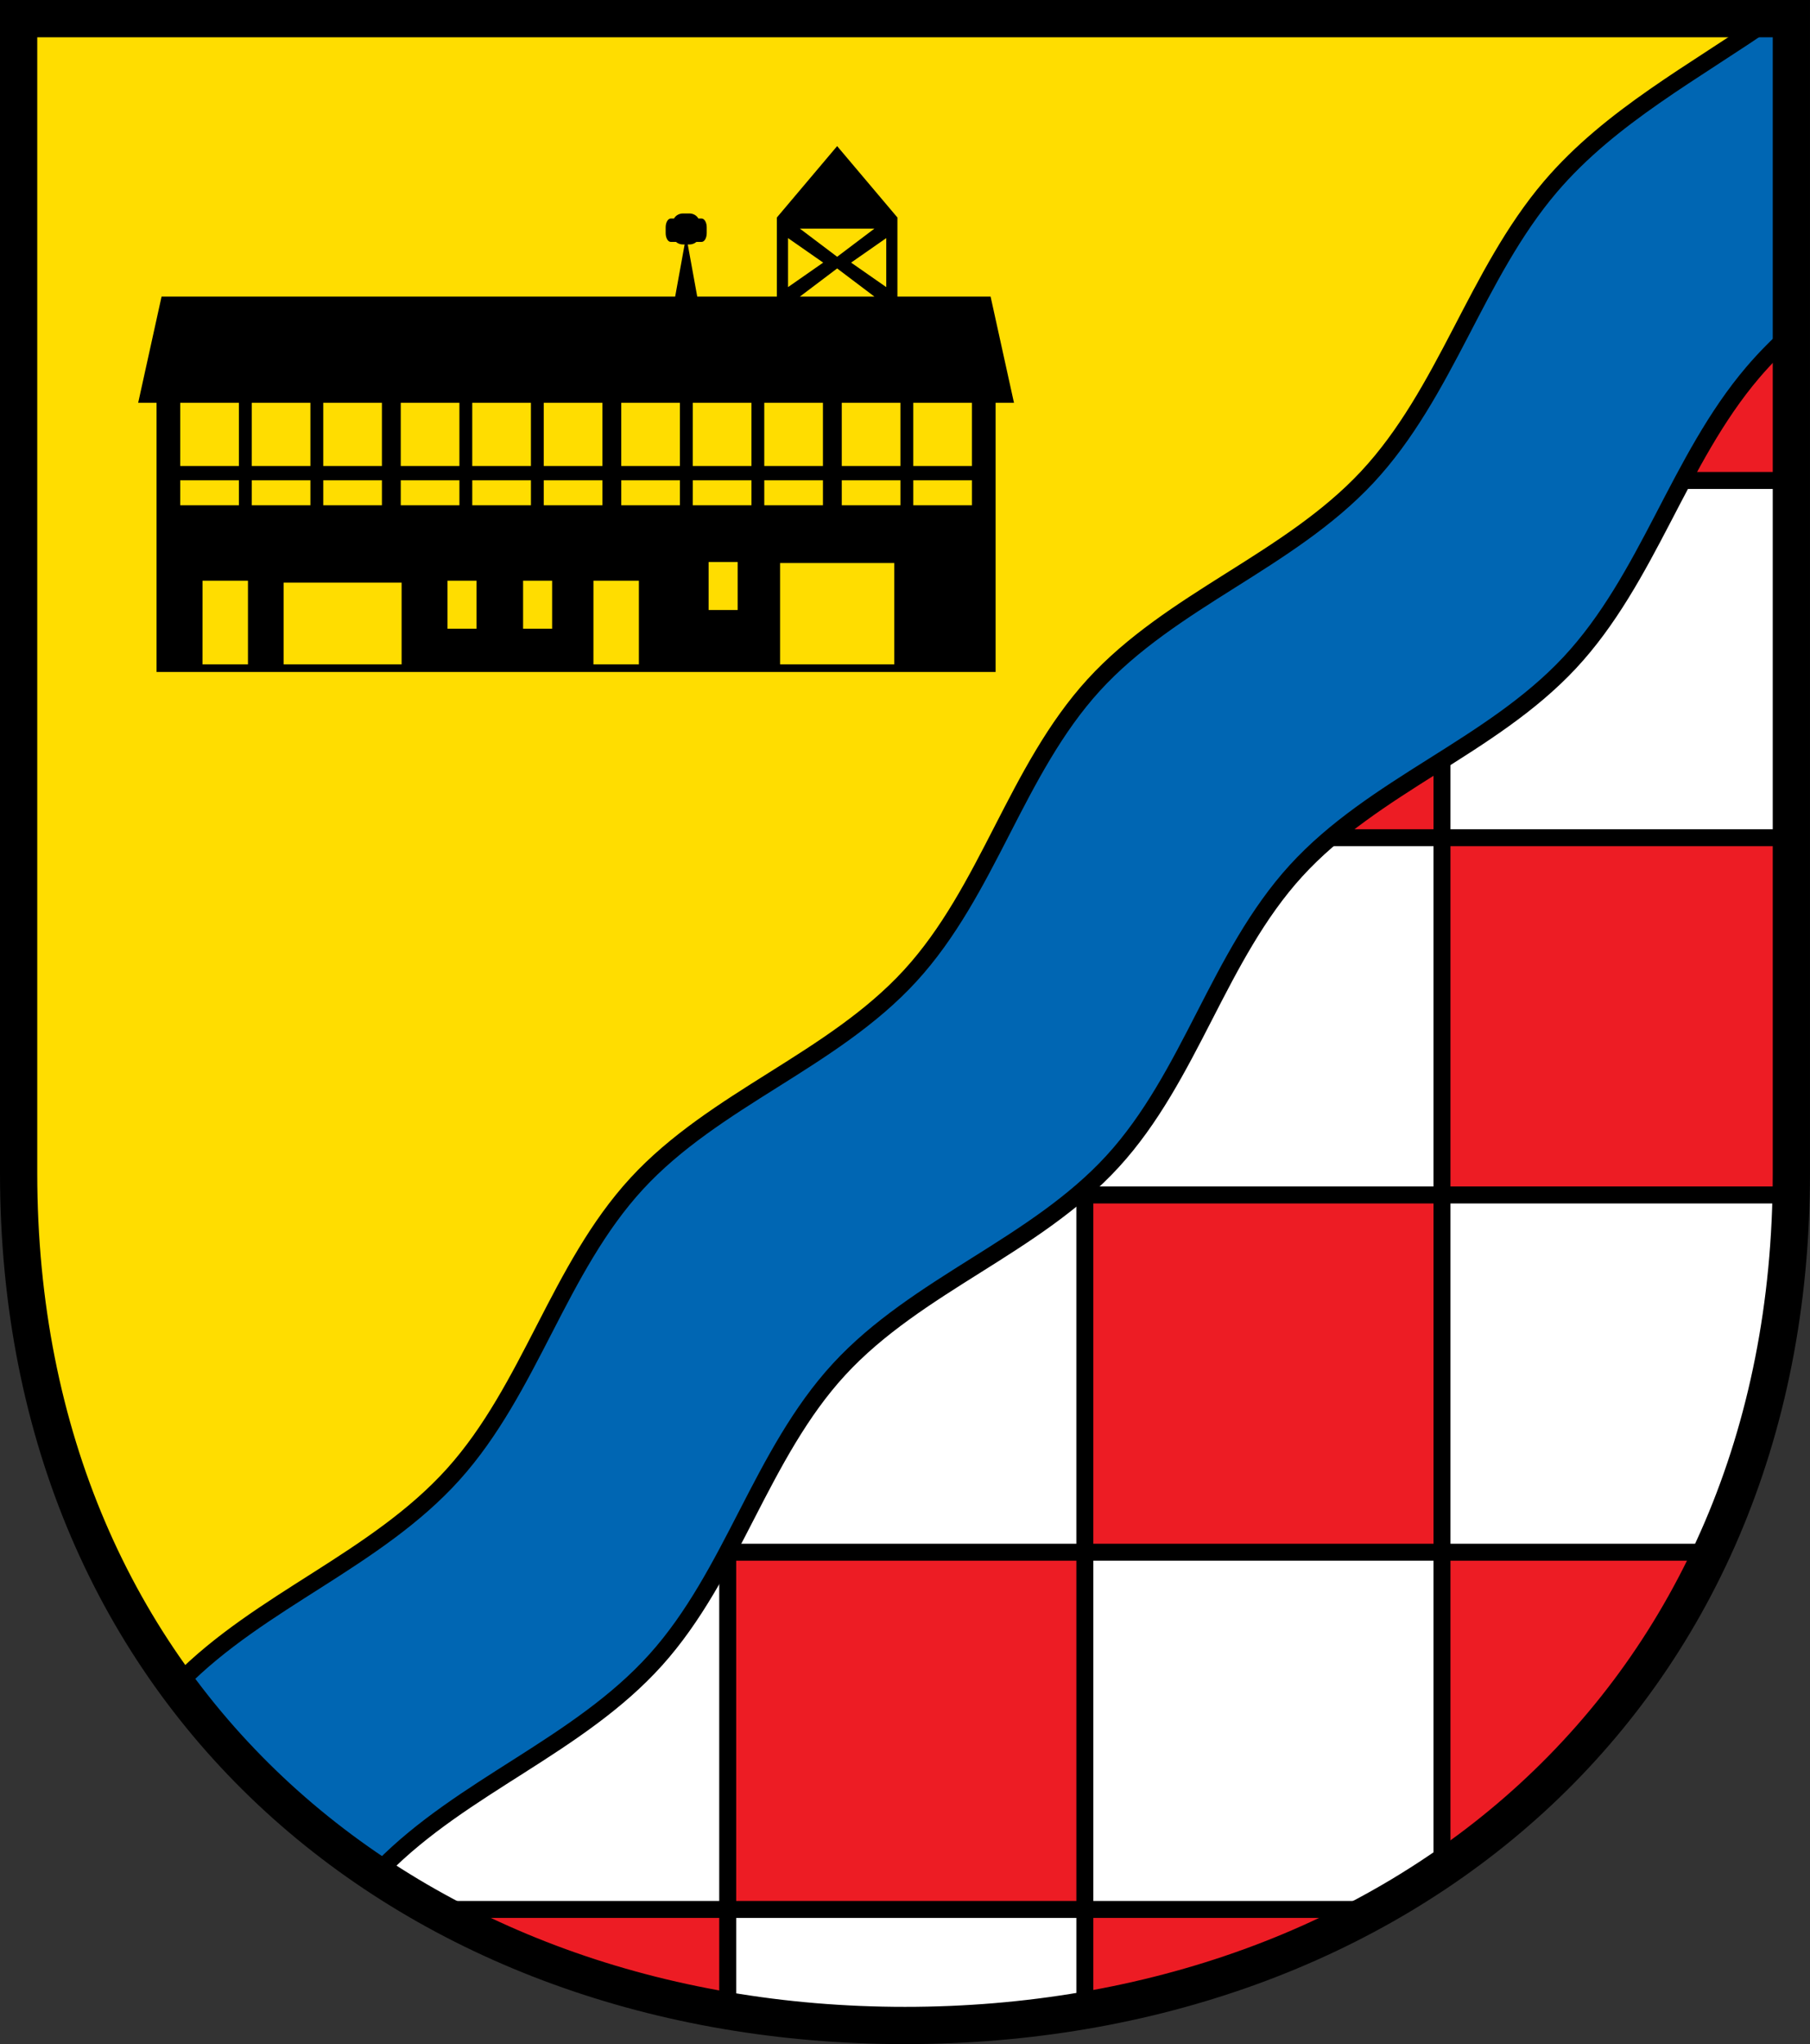
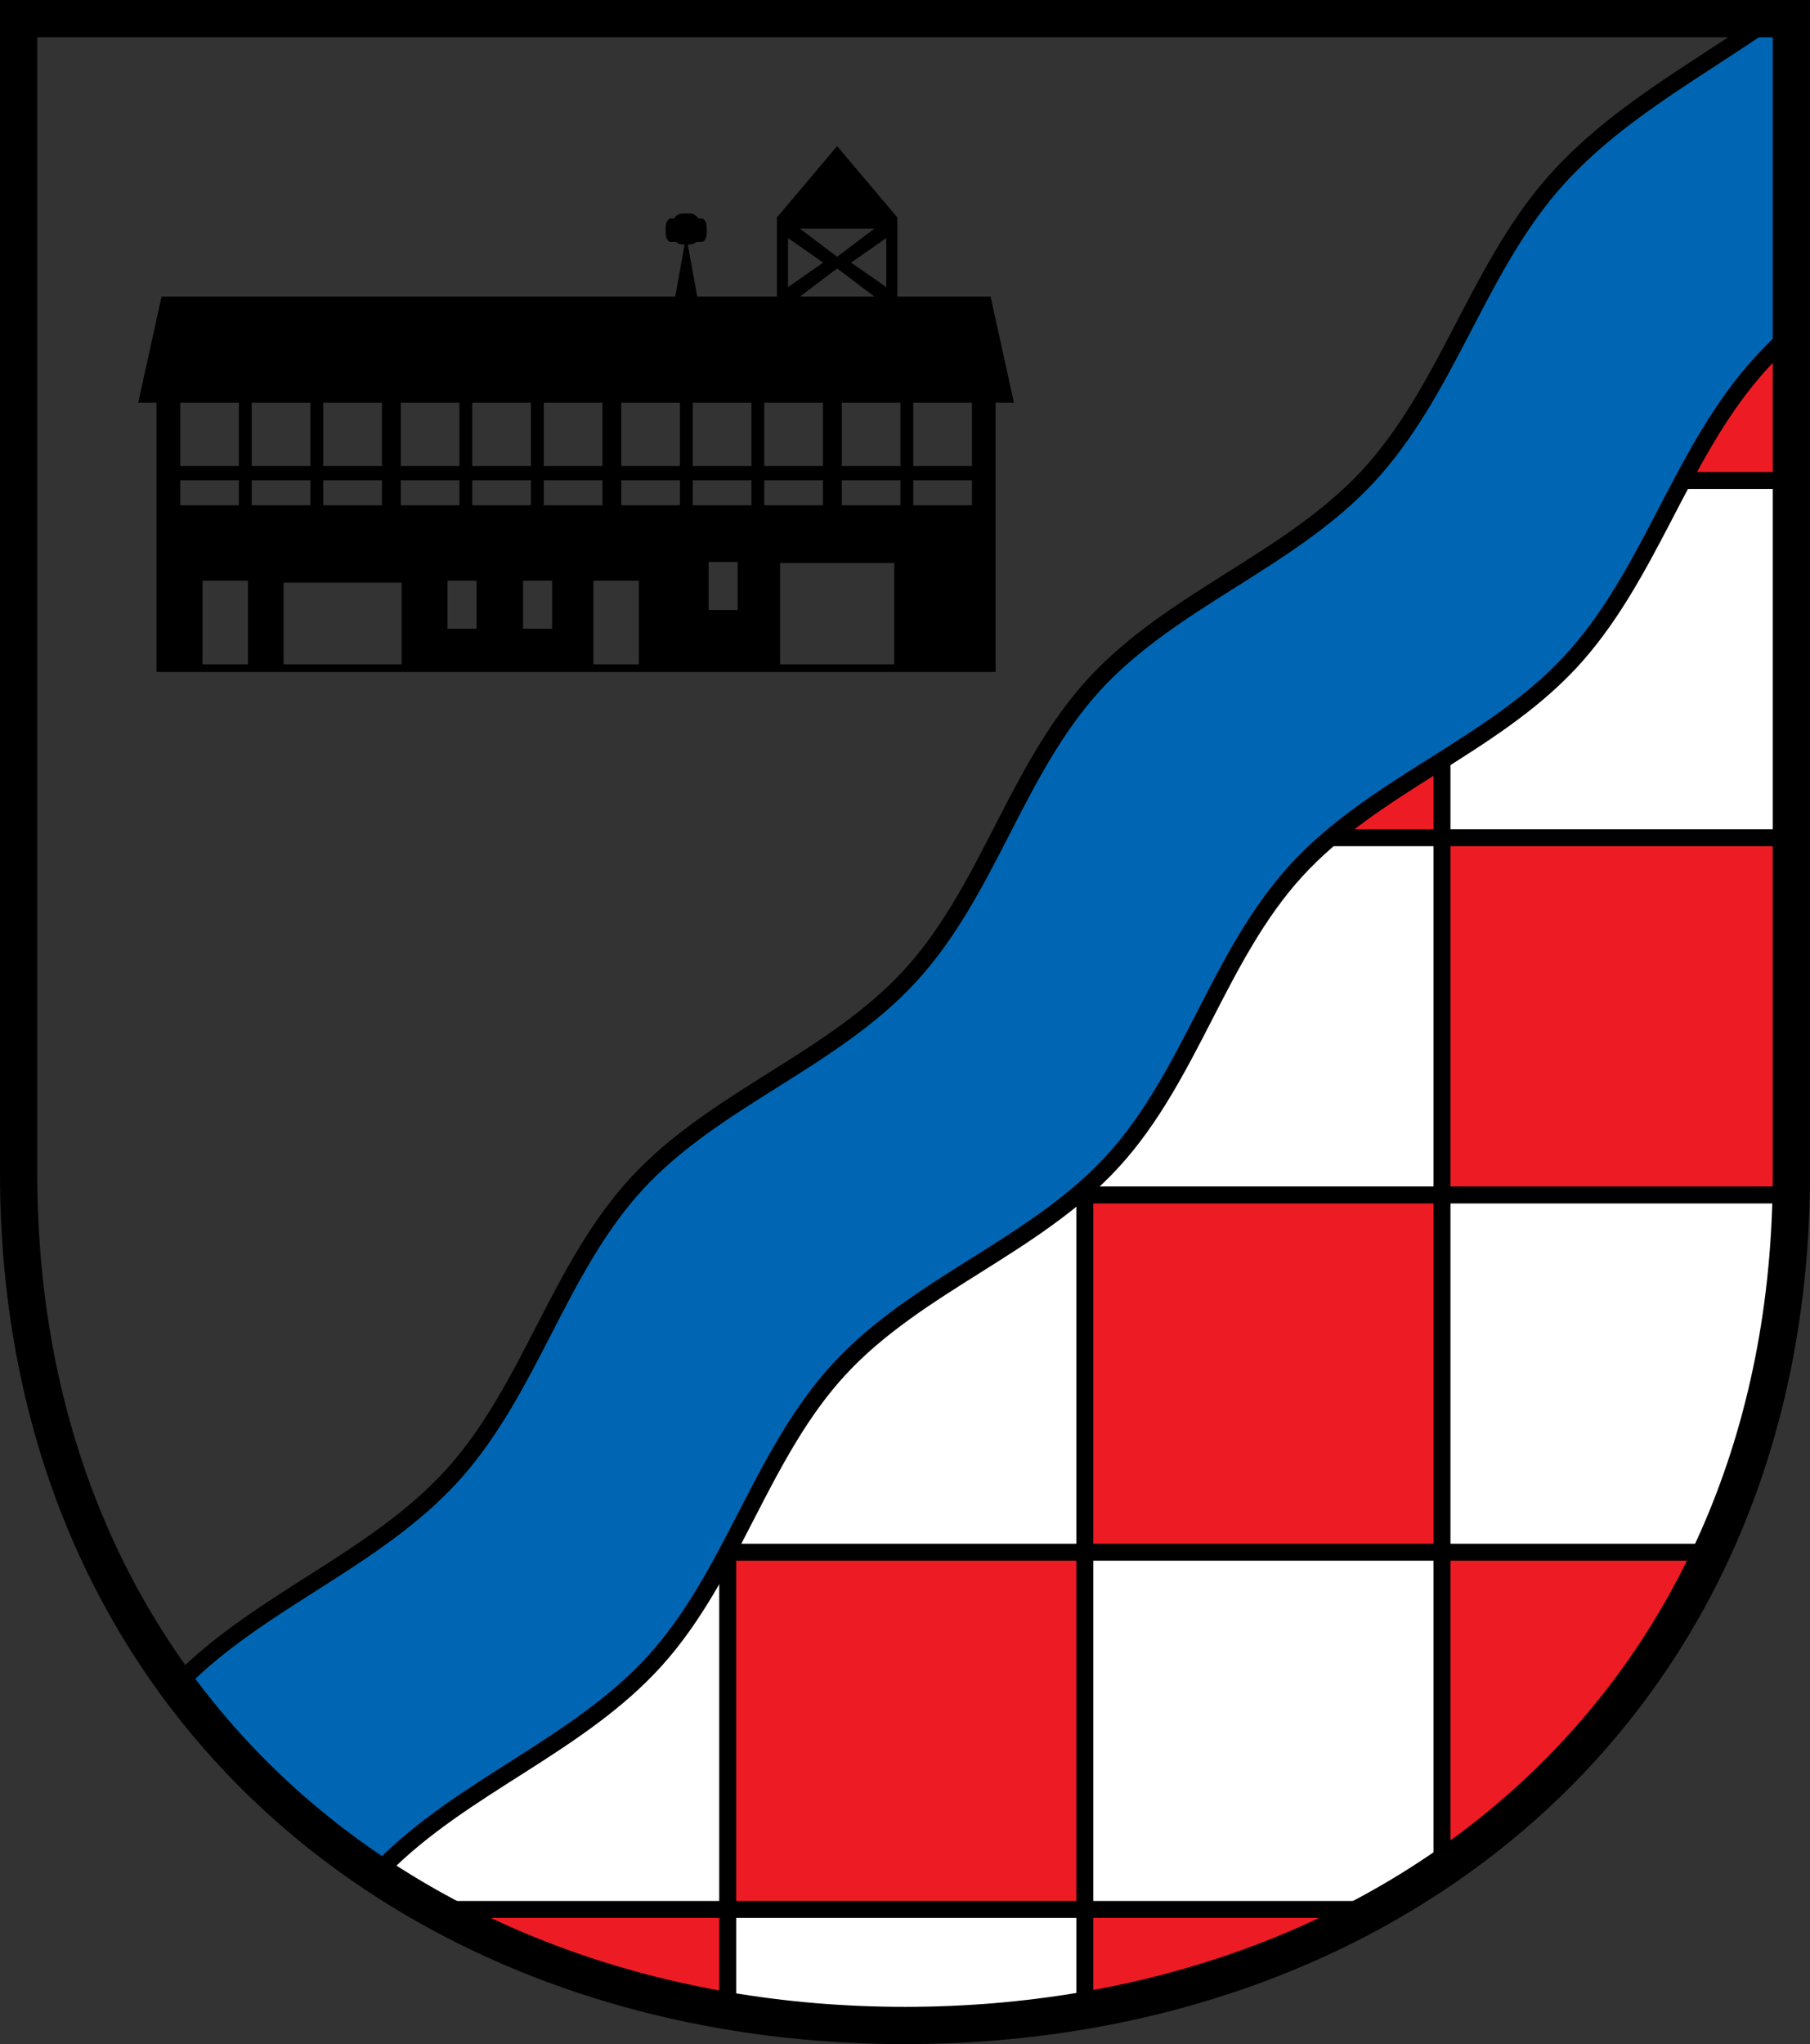
<svg xmlns="http://www.w3.org/2000/svg" xmlns:ns1="http://www.inkscape.org/namespaces/inkscape" xmlns:ns2="http://sodipodi.sourceforge.net/DTD/sodipodi-0.dtd" width="141.395mm" height="159.617mm" viewBox="0 0 141.395 159.617" version="1.1" id="svg865" ns1:version="0.92.5 (2060ec1f9f, 2020-04-08)" ns2:docname="DEU Michelbach COA.svg">
  <rect x="0" y="0" width="141.395" height="159.617" fill="#333333" stroke="none" />
  <defs id="defs859">
    <ns1:path-effect effect="spiro" id="path-effect3630" is_visible="true" />
    <ns1:path-effect effect="spiro" id="path-effect3644" is_visible="true" />
    <ns1:path-effect effect="spiro" id="path-effect3636" is_visible="true" />
    <ns1:path-effect effect="spiro" id="path-effect3544" is_visible="true" />
    <ns1:path-effect effect="spiro" id="path-effect3466" is_visible="true" />
    <ns1:path-effect effect="spiro" id="path-effect3544-2" is_visible="true" />
    <ns1:path-effect effect="spiro" id="path-effect3644-8" is_visible="true" />
    <ns1:path-effect effect="spiro" id="path-effect3644-3" is_visible="true" />
    <ns1:path-effect effect="spiro" id="path-effect3636-0" is_visible="true" />
    <ns1:path-effect effect="spiro" id="path-effect1727-0-1" is_visible="true" />
    <ns1:path-effect effect="spiro" id="path-effect1731-8-3" is_visible="true" />
    <ns1:path-effect effect="spiro" id="path-effect1727-3" is_visible="true" />
    <ns1:path-effect effect="spiro" id="path-effect1731-7" is_visible="true" />
    <ns1:path-effect effect="spiro" id="path-effect841-8" is_visible="true" />
    <ns1:path-effect effect="skeletal" id="path-effect6414" is_visible="true" lpeversion="1" pattern="m 26507.414,27761.564 c 0,-13.157 10.678,-23.835 23.835,-23.835 13.157,0 23.835,10.678 23.835,23.835 0,13.157 -10.678,23.835 -23.835,23.835 -13.157,0 -23.835,-10.678 -23.835,-23.835 z" copytype="single_stretched" prop_scale="0.08" scale_y_rel="false" spacing="0" normal_offset="0" tang_offset="0" prop_units="false" vertical_pattern="false" hide_knot="false" fuse_tolerance="0" />
    <ns1:path-effect effect="spiro" id="path-effect3630-8" is_visible="true" />
  </defs>
  <ns2:namedview id="base" pagecolor="#ffffff" bordercolor="#666666" borderopacity="1.0" ns1:pageopacity="0.0" ns1:pageshadow="2" ns1:zoom="1.3144915" ns1:cx="267.20271" ns1:cy="301.63758" ns1:document-units="mm" ns1:current-layer="layer1" showgrid="false" ns1:window-width="1920" ns1:window-height="1046" ns1:window-x="-11" ns1:window-y="-11" ns1:window-maximized="1" fit-margin-top="0" fit-margin-left="0" fit-margin-right="0" fit-margin-bottom="0" ns1:snap-global="false" ns1:snap-midpoints="true" ns1:snap-smooth-nodes="true" ns1:object-paths="true" />
  <g ns1:label="Ebene 1" ns1:groupmode="layer" id="layer1" transform="translate(10.108,170.928)">
-     <path style="opacity:1;fill:#ffdd00;fill-opacity:1;fill-rule:evenodd;stroke:none;stroke-width:2.91;stroke-linecap:round;stroke-linejoin:miter;stroke-miterlimit:4;stroke-dasharray:none;stroke-opacity:1;paint-order:fill markers stroke" d="m -8.653,-169.473 v 90.146 c 0,41.282 30.882,66.56 69.242,66.56 38.36,0 69.242,-25.278 69.242,-66.56 v -90.146 z" id="rect953-5-9" ns1:connector-curvature="0" ns2:nodetypes="cssscc" />
    <path ns1:connector-curvature="0" style="fill:#ffffff;stroke:none;stroke-width:0.265px;stroke-linecap:butt;stroke-linejoin:miter;stroke-opacity:1" d="M 129.831,-155.595 12.92,-29.377 c 12.397,10.726 29.162,16.611 47.668,16.611 38.36,0 69.242,-25.278 69.242,-66.56 z" id="path3342-0" />
    <flowRoot xml:space="preserve" id="flowRoot2783" style="font-style:normal;font-weight:normal;font-size:26.667px;line-height:1.25;font-family:sans-serif;letter-spacing:0px;word-spacing:0px;fill:#000000;fill-opacity:1;stroke:none">
      <flowRegion id="flowRegion2785">
        <rect id="rect2787" width="4.055" height="56.766" x="1812.468" y="-35.759" />
      </flowRegion>
      <flowPara id="flowPara2789" />
    </flowRoot>
    <path style="opacity:1;fill:#ed1c24;fill-opacity:1;fill-rule:evenodd;stroke:#000000;stroke-width:5;stroke-linecap:round;stroke-linejoin:miter;stroke-miterlimit:4;stroke-dasharray:none;stroke-dashoffset:0;stroke-opacity:1;paint-order:fill markers stroke" d="M 528.906 39.627 L 433.986 141.574 L 528.906 141.574 L 528.906 39.627 z M 425.078 151.141 L 335.971 246.842 L 425.078 246.842 L 425.078 151.141 z M 425.078 246.842 L 425.078 352.111 L 528.836 352.111 C 528.873 350.151 528.906 348.188 528.906 346.209 L 528.906 246.842 L 425.078 246.842 z M 425.078 352.111 L 319.797 352.111 L 319.797 457.377 L 425.078 457.377 L 425.078 352.111 z M 425.078 457.377 L 425.078 552.064 C 459.723 528.617 487.607 496.663 505.717 457.377 L 425.078 457.377 z M 214.52 457.379 L 214.52 562.645 L 319.799 562.645 L 319.799 457.379 L 214.52 457.379 z M 319.799 562.645 L 319.799 593.408 C 351.714 587.984 381.483 577.578 407.982 562.645 L 319.799 562.645 z M 214.52 562.645 L 126.42 562.645 C 152.896 577.565 182.636 587.966 214.52 593.395 L 214.52 562.645 z M 109.24 494.33 L 78.562 527.281 C 88.052 536.346 98.308 544.6 109.24 552.006 L 109.24 494.33 z " transform="matrix(0.265,0,0,0.265,-10.108,-170.928)" id="path3805" />
    <path ns1:connector-curvature="0" style="fill:#0066b3;stroke:#000000;stroke-width:1.323;stroke-linecap:round;stroke-linejoin:round;stroke-miterlimit:4;stroke-dasharray:none;stroke-opacity:1;fill-opacity:1" d="m 128.255,-169.473 c -5.975,4.154 -12.53,7.601 -17.235,13.113 -2.912,3.412 -4.967,7.454 -7.039,11.432 -2.072,3.978 -4.225,7.983 -7.287,11.261 -3.063,3.278 -6.913,5.696 -10.709,8.087 -3.796,2.391 -7.635,4.834 -10.659,8.148 -3.025,3.314 -5.107,7.359 -7.157,11.351 -2.049,3.992 -4.137,8.035 -7.17,11.342 -3.032,3.307 -6.88,5.737 -10.679,8.124 -3.799,2.387 -7.65,4.811 -10.69,8.111 -3.04,3.3 -5.142,7.335 -7.195,11.324 -2.054,3.989 -4.13,8.034 -7.131,11.369 -3,3.334 -6.804,5.825 -10.588,8.234 -3.784,2.408 -7.634,4.805 -10.781,8.002 -0.075,0.076 -0.148,0.155 -0.222,0.232 4.28,5.826 9.533,10.782 15.542,14.778 0.161,-0.172 0.324,-0.343 0.49,-0.512 3.147,-3.196 6.996,-5.593 10.78,-8.002 3.784,-2.408 7.588,-4.899 10.589,-8.234 3.001,-3.335 5.077,-7.38 7.131,-11.369 2.054,-3.989 4.156,-8.025 7.196,-11.324 3.04,-3.3 6.89,-5.724 10.689,-8.111 3.799,-2.387 7.647,-4.817 10.679,-8.124 3.032,-3.307 5.12,-7.35 7.17,-11.342 2.049,-3.992 4.132,-8.037 7.157,-11.351 3.024,-3.314 6.863,-5.757 10.659,-8.148 3.796,-2.391 7.647,-4.809 10.71,-8.087 3.063,-3.277 5.215,-7.283 7.287,-11.261 2.072,-3.978 4.127,-8.021 7.039,-11.432 0.934,-1.094 1.941,-2.105 3.001,-3.058 v -24.553 z" id="path3628-3" />
    <path style="opacity:1;fill:none;fill-opacity:1;fill-rule:evenodd;stroke:#000000;stroke-width:2.91;stroke-linecap:round;stroke-linejoin:miter;stroke-miterlimit:4;stroke-dasharray:none;stroke-opacity:1;paint-order:fill markers stroke" d="m -8.653,-169.473 v 90.146 c 0,41.282 30.882,66.56 69.242,66.56 38.36,0 69.242,-25.278 69.242,-66.56 v -90.146 z" id="rect953-5" ns1:connector-curvature="0" ns2:nodetypes="cssscc" />
    <path ns1:connector-curvature="0" style="opacity:1;fill:#000000;fill-opacity:1;fill-rule:evenodd;stroke:none;stroke-width:0.265;stroke-linecap:round;stroke-linejoin:miter;stroke-miterlimit:4;stroke-dasharray:none;stroke-dashoffset:0;stroke-opacity:1;paint-order:fill markers stroke" d="m 55.288,-159.519 -4.708,5.575 v 6.174 h -6.221 l -0.74,-4.067 h 0.121 c 0.216,0 0.411,-0.076 0.552,-0.2 h 0.404 c 0.224,0 0.404,-0.307 0.404,-0.689 v -0.451 c 0,-0.382 -0.18,-0.689 -0.404,-0.689 H 44.446 c -0.126,-0.233 -0.393,-0.394 -0.706,-0.394 h -0.487 c -0.314,0 -0.581,0.162 -0.706,0.394 h -0.25 c -0.224,0 -0.404,0.307 -0.404,0.689 v 0.451 c 0,0.382 0.18,0.689 0.404,0.689 h 0.404 c 0.142,0.124 0.336,0.2 0.552,0.2 h 0.121 l -0.739,4.067 H 2.513 l -1.827,8.295 H 2.121 v 21.017 h 65.547 v -21.017 h 1.435 l -1.827,-8.295 h -7.278 v -6.174 z m -2.909,6.444 h 2.91 2.91 l -2.91,2.197 z m -0.927,0.739 2.746,1.914 -2.746,1.914 v -1.914 z m 7.673,0 v 1.914 1.914 l -2.746,-1.914 z m -3.836,2.37 2.91,2.197 h -5.82 z m -51.317,10.492 h 4.583 v 4.936 H 3.971 Z m 5.586,0 H 14.14 v 4.936 H 9.557 Z m 5.586,0 h 4.583 v 4.936 h -4.583 z m 6.054,0 h 4.583 v 4.936 h -4.583 z m 5.586,0 h 4.583 v 4.936 h -4.583 z m 5.586,0 h 4.583 v 4.936 h -4.583 z m 6.054,0 h 4.583 v 4.936 h -4.583 z m 5.586,0 h 4.583 v 4.936 H 44.008 Z m 5.586,0 h 4.583 v 4.936 h -4.583 z m 6.054,0 h 4.583 v 4.936 h -4.583 z m 5.586,0 h 4.583 v 4.936 h -4.583 z m -57.263,6.052 h 4.583 v 1.95 H 3.971 Z m 5.586,0 H 14.14 v 1.95 H 9.557 Z m 5.586,0 h 4.583 v 1.95 h -4.583 z m 6.054,0 h 4.583 v 1.95 h -4.583 z m 5.586,0 h 4.583 v 1.95 h -4.583 z m 5.586,0 h 4.583 v 1.95 h -4.583 z m 6.054,0 h 4.583 v 1.95 h -4.583 z m 5.586,0 h 4.583 v 1.95 H 44.008 Z m 5.586,0 h 4.583 v 1.95 h -4.583 z m 6.054,0 h 4.583 v 1.95 h -4.583 z m 5.586,0 h 4.583 v 1.95 h -4.583 z m -15.988,6.379 h 2.268 v 3.747 h -2.268 z m 5.583,0.081 h 8.922 v 7.914 h -8.922 z m -45.119,1.38 h 3.55 v 6.533 H 5.71 Z m 19.139,0 h 2.268 v 3.747 h -2.268 z m 5.904,0 h 2.268 v 3.747 h -2.268 z m 5.496,0 h 3.55 v 6.533 H 36.25 Z m -24.205,0.148 h 9.219 v 6.385 h -9.219 z" id="rect3826" />
  </g>
</svg>